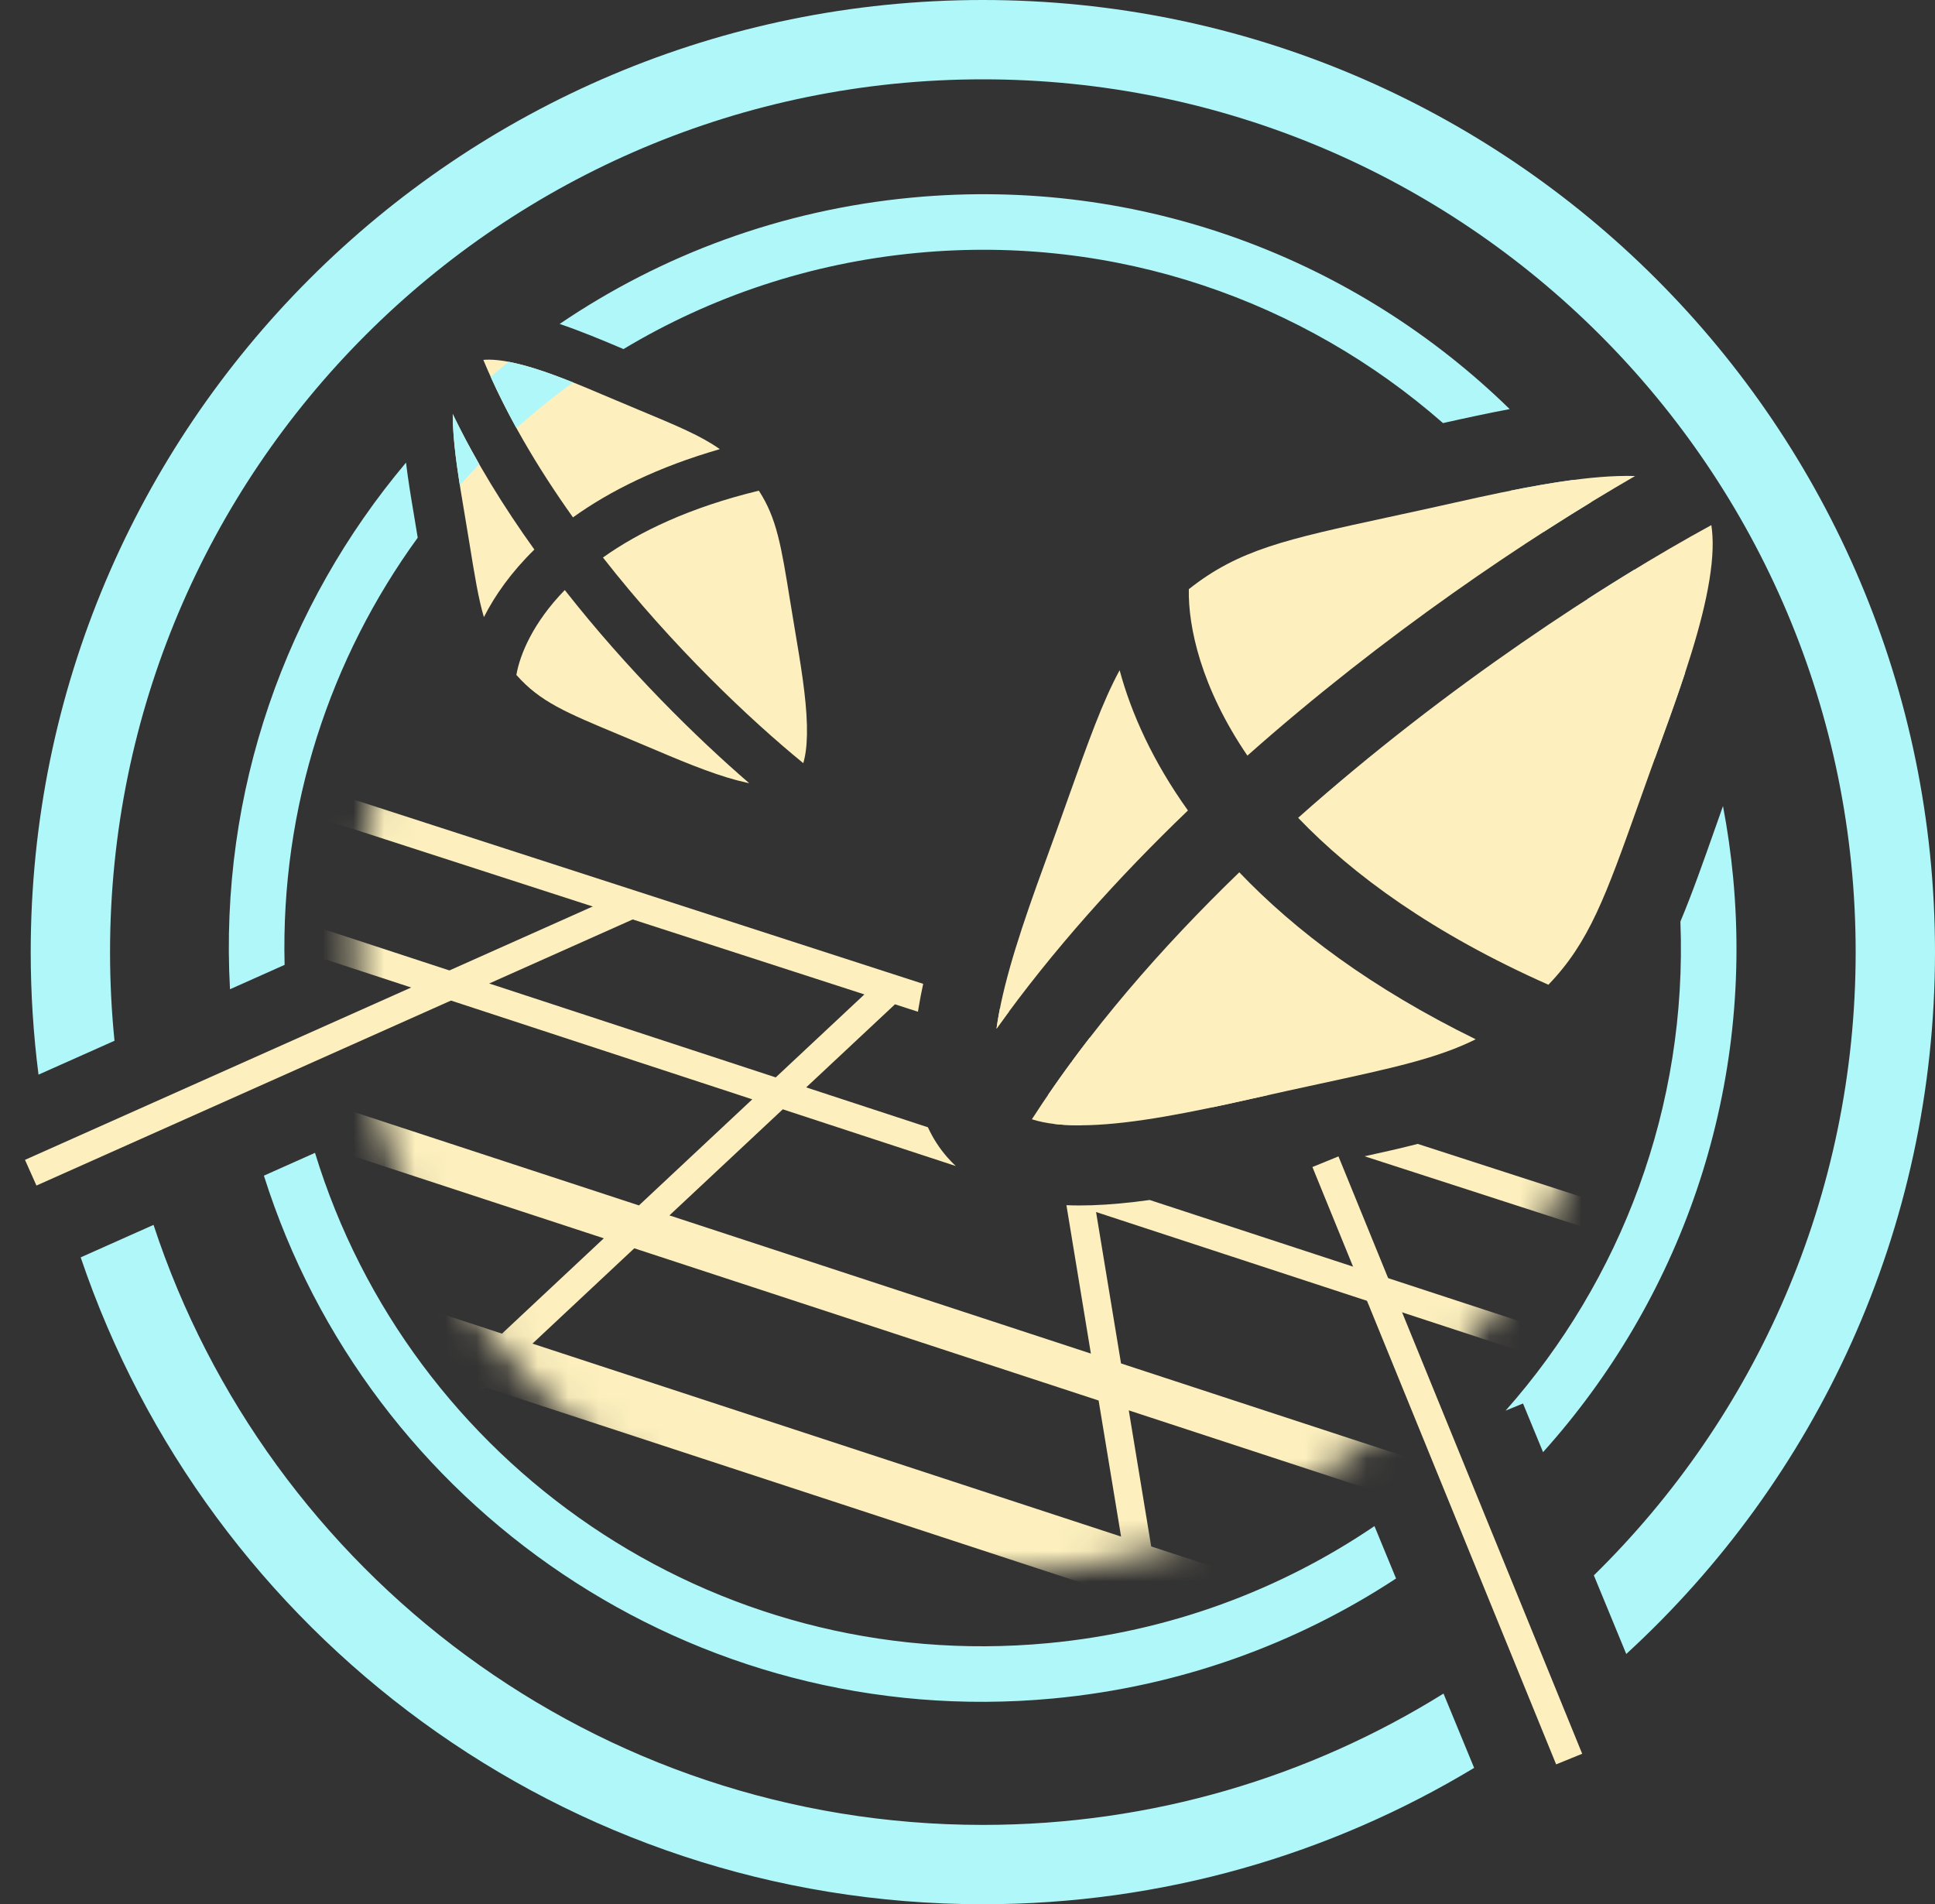
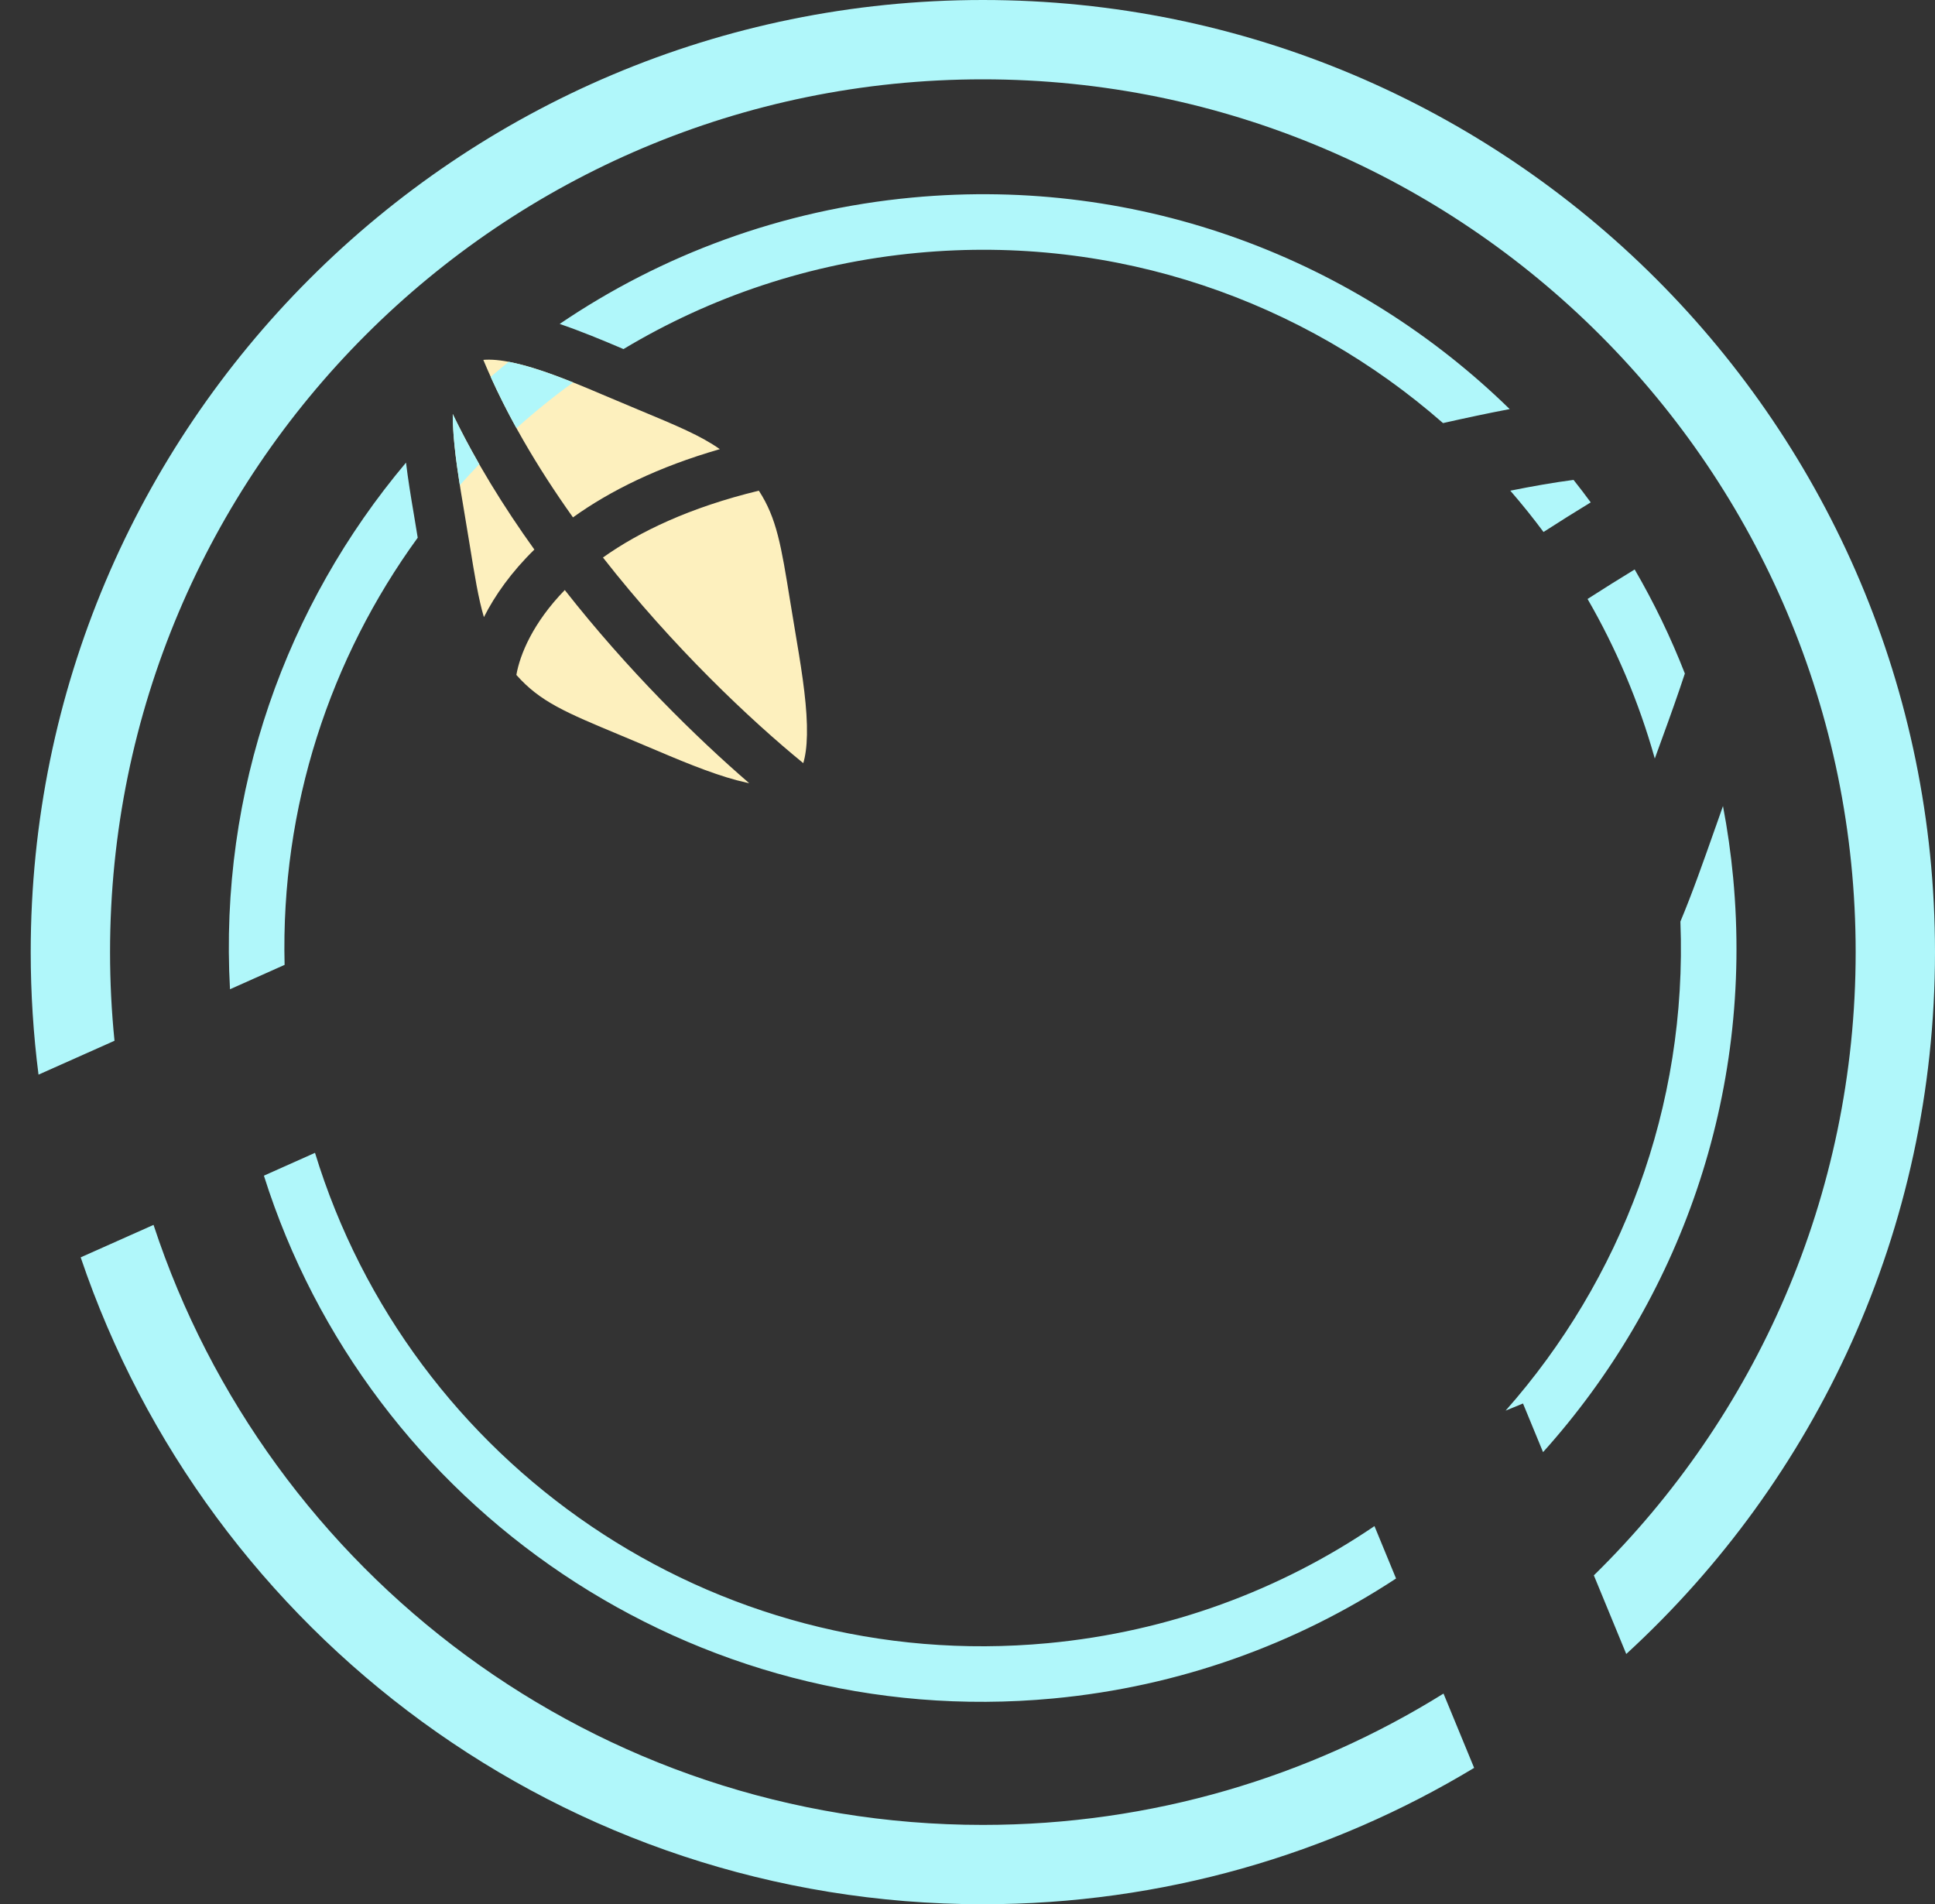
<svg xmlns="http://www.w3.org/2000/svg" width="63" height="62" viewBox="0 0 63 62" fill="none">
  <rect x="0" y="0" width="63" height="62" fill="#333333" stroke="none" />
  <mask id="mask0_1632_12197" style="mask-type:alpha" maskUnits="userSpaceOnUse" x="11" y="10" width="42" height="42">
-     <circle cx="31.994" cy="30.865" r="20.398" transform="rotate(-5.354 31.994 30.865)" fill="#D9D9D9" />
-   </mask>
+     </mask>
  <g mask="url(#mask0_1632_12197)">
-     <path fill-rule="evenodd" clip-rule="evenodd" d="M30.057 32.033L6.851 24.523L6.569 25.395L28.143 32.377L25.256 35.079L-2.447 25.998L-2.732 26.868L24.493 35.793L20.803 39.247L-2.376 31.649L-2.803 32.955L19.659 40.318L16.343 43.422L-2.304 37.309L-2.875 39.049L14.818 44.849L8.355 50.898L8.981 51.566L15.81 45.174L36.835 52.066L38.727 63.545L39.631 63.396L37.817 52.388L75.767 64.828L76.338 63.088L37.481 50.35L36.751 45.92L75.839 58.734L76.267 57.428L36.499 44.392L35.686 39.462L75.91 52.647L76.195 51.777L37.432 39.07C36.779 39.161 36.146 39.222 35.547 39.242C35.274 39.251 34.998 39.251 34.721 39.24L35.517 44.071L21.795 39.572L25.486 36.118L31.117 37.964C31.024 37.876 30.933 37.783 30.846 37.684C30.579 37.38 30.371 37.051 30.211 36.703L26.248 35.404L29.139 32.699L29.887 32.941C29.893 32.901 29.9 32.861 29.906 32.821C29.948 32.564 29.999 32.301 30.057 32.033ZM34.284 36.588L34.128 35.641C34.372 35.284 34.623 34.93 34.881 34.579L35.22 36.638C34.866 36.64 34.555 36.623 34.284 36.588ZM44.429 37.647L56.985 41.711L57.267 40.839L46.159 37.244C45.617 37.383 45.044 37.513 44.429 37.647ZM41.26 35.659C41.097 35.695 40.93 35.733 40.76 35.771C40.326 35.869 39.902 35.962 39.49 36.049L34.894 34.561C35.085 34.302 35.28 34.044 35.478 33.788L41.26 35.659ZM32.555 32.842L32.849 32.937C32.712 33.121 32.578 33.306 32.445 33.492C32.456 33.41 32.469 33.327 32.483 33.24C32.504 33.11 32.528 32.977 32.555 32.842ZM35.769 45.599L36.5 50.029L17.335 43.747L20.651 40.643L35.769 45.599Z" fill="#FDF0BE" />
-   </g>
-   <path d="M20.742 29.371L1 38.182" stroke="#FDF0BE" stroke-width="0.916" />
-   <path d="M43.154 37.824L51.089 57.273" stroke="#FDF0BE" stroke-width="0.916" />
+     </g>
  <path fill-rule="evenodd" clip-rule="evenodd" d="M21.398 24.442C22.501 24.913 23.482 25.302 24.303 25.481C24.334 25.487 24.364 25.494 24.393 25.5C22.662 24.006 20.425 21.807 18.388 19.211C17.354 20.275 16.928 21.307 16.812 21.975C17.584 22.848 18.407 23.191 20.202 23.939L20.202 23.939C20.559 24.088 20.956 24.254 21.398 24.442ZM19.631 18.152C21.897 21.05 24.431 23.442 26.153 24.847C26.221 24.62 26.265 24.32 26.273 23.926C26.29 23.086 26.14 22.042 25.939 20.859C25.858 20.385 25.789 19.961 25.727 19.579L25.727 19.579C25.433 17.761 25.29 16.875 24.707 15.976C22.458 16.521 20.816 17.31 19.631 18.152ZM18.655 16.845C19.86 15.981 21.427 15.202 23.436 14.624C22.822 14.189 22.047 13.866 20.814 13.352L20.813 13.352C20.456 13.203 20.06 13.037 19.617 12.849C18.514 12.377 17.533 11.989 16.712 11.81C16.298 11.72 15.98 11.696 15.736 11.717C16.474 13.488 17.498 15.222 18.655 16.845ZM17.398 17.893C16.404 16.508 15.485 15.024 14.741 13.481C14.739 14.3 14.884 15.303 15.076 16.432C15.157 16.906 15.226 17.33 15.288 17.712L15.288 17.712C15.456 18.751 15.575 19.486 15.755 20.093C16.115 19.38 16.65 18.625 17.398 17.893Z" fill="#FDF0BE" />
  <path fill-rule="evenodd" clip-rule="evenodd" d="M3.728 33.886C3.632 32.937 3.583 31.974 3.583 31C3.583 15.306 16.306 2.583 32 2.583C47.694 2.583 60.417 15.306 60.417 31C60.417 38.949 57.153 46.135 51.893 51.292L52.948 53.852C59.127 48.185 63 40.045 63 31C63 13.879 49.121 -2.71011e-06 32 0C14.879 0 1 13.879 1 31C1 32.352 1.087 33.683 1.254 34.989L3.728 33.886ZM4.999 39.881L2.627 40.938C6.77 53.185 18.355 62 32 62C37.852 62 43.325 60.378 47.995 57.56L46.998 55.141C42.645 57.851 37.505 59.417 32 59.417C19.407 59.417 8.728 51.225 4.999 39.881ZM45.453 51.394C42.211 53.524 38.415 54.914 34.283 55.301C22.563 56.4 11.997 49.066 8.592 38.278L10.256 37.535C13.343 47.636 23.187 54.525 34.115 53.5C38.065 53.13 41.684 51.77 44.75 49.688L45.453 51.394ZM50.239 47.28C54.661 42.361 57.094 35.681 56.428 28.576C56.354 27.786 56.243 27.009 56.097 26.244C56.016 26.475 55.936 26.701 55.859 26.921L55.858 26.921L55.858 26.922L55.858 26.922C55.45 28.08 55.093 29.093 54.711 30.004C54.945 36.045 52.777 41.681 49.02 45.929L49.586 45.696L50.239 47.28ZM9.266 31.415L7.488 32.209C7.13 25.747 9.323 19.69 13.219 15.062C13.284 15.601 13.374 16.155 13.468 16.707C13.515 16.986 13.559 17.252 13.6 17.507C10.75 21.427 9.137 26.267 9.266 31.415ZM51.688 19.502C52.619 21.113 53.36 22.854 53.877 24.697C53.955 24.483 54.035 24.262 54.118 24.034C54.386 23.301 54.636 22.598 54.856 21.929C54.396 20.75 53.849 19.619 53.222 18.541C52.729 18.842 52.216 19.162 51.688 19.502ZM51.232 15.625C51.423 15.865 51.609 16.109 51.791 16.357C51.295 16.659 50.782 16.981 50.254 17.321C49.91 16.858 49.549 16.41 49.173 15.976C49.9 15.83 50.589 15.709 51.232 15.625ZM49.153 13.32C48.437 13.455 47.709 13.612 46.982 13.775C42.447 9.8 36.35 7.626 29.872 8.233C26.369 8.561 23.126 9.668 20.299 11.366L20.258 11.348C19.576 11.057 18.886 10.773 18.222 10.547C21.532 8.3 25.439 6.832 29.703 6.432C37.174 5.732 44.175 8.458 49.153 13.32ZM16.712 11.811C17.287 11.935 17.94 12.164 18.659 12.451C18.017 12.916 17.402 13.414 16.815 13.941C16.511 13.39 16.23 12.833 15.976 12.27C16.168 12.104 16.364 11.941 16.562 11.78C16.61 11.789 16.66 11.799 16.712 11.811ZM14.74 13.481C15.007 14.033 15.296 14.578 15.603 15.114C15.388 15.338 15.177 15.566 14.972 15.798C14.833 14.926 14.739 14.143 14.74 13.481Z" fill="#B0F7FA" />
-   <path fill-rule="evenodd" clip-rule="evenodd" d="M47.377 16.362C49.405 15.905 51.208 15.548 52.674 15.5C52.873 15.494 53.06 15.493 53.235 15.499C49.76 17.506 45.064 20.655 40.613 24.602C39.096 22.376 38.681 20.397 38.706 19.183C40.332 17.894 41.866 17.562 45.186 16.843C45.842 16.701 46.567 16.544 47.377 16.362ZM42.265 26.627C47.13 22.298 52.318 18.952 55.718 17.097C55.788 17.542 55.779 18.127 55.654 18.892C55.419 20.34 54.832 22.082 54.118 24.034C53.833 24.814 53.584 25.513 53.359 26.145C52.274 29.192 51.745 30.678 50.413 32.062C46.649 30.392 44.042 28.482 42.265 26.627ZM40.349 28.401C42.166 30.305 44.666 32.182 48.046 33.838C46.806 34.456 45.341 34.773 42.95 35.291C42.294 35.433 41.569 35.59 40.759 35.773C38.732 36.229 36.928 36.587 35.463 36.634C34.639 36.661 34.036 36.585 33.596 36.442C35.446 33.571 37.8 30.864 40.349 28.401ZM38.677 26.388C36.418 28.556 34.269 30.94 32.444 33.494C32.456 33.412 32.468 33.328 32.482 33.242C32.717 31.794 33.304 30.052 34.018 28.1C34.303 27.321 34.552 26.622 34.777 25.989C35.44 24.129 35.895 22.85 36.453 21.822C36.832 23.228 37.536 24.793 38.677 26.388Z" fill="#FDF0BE" />
</svg>